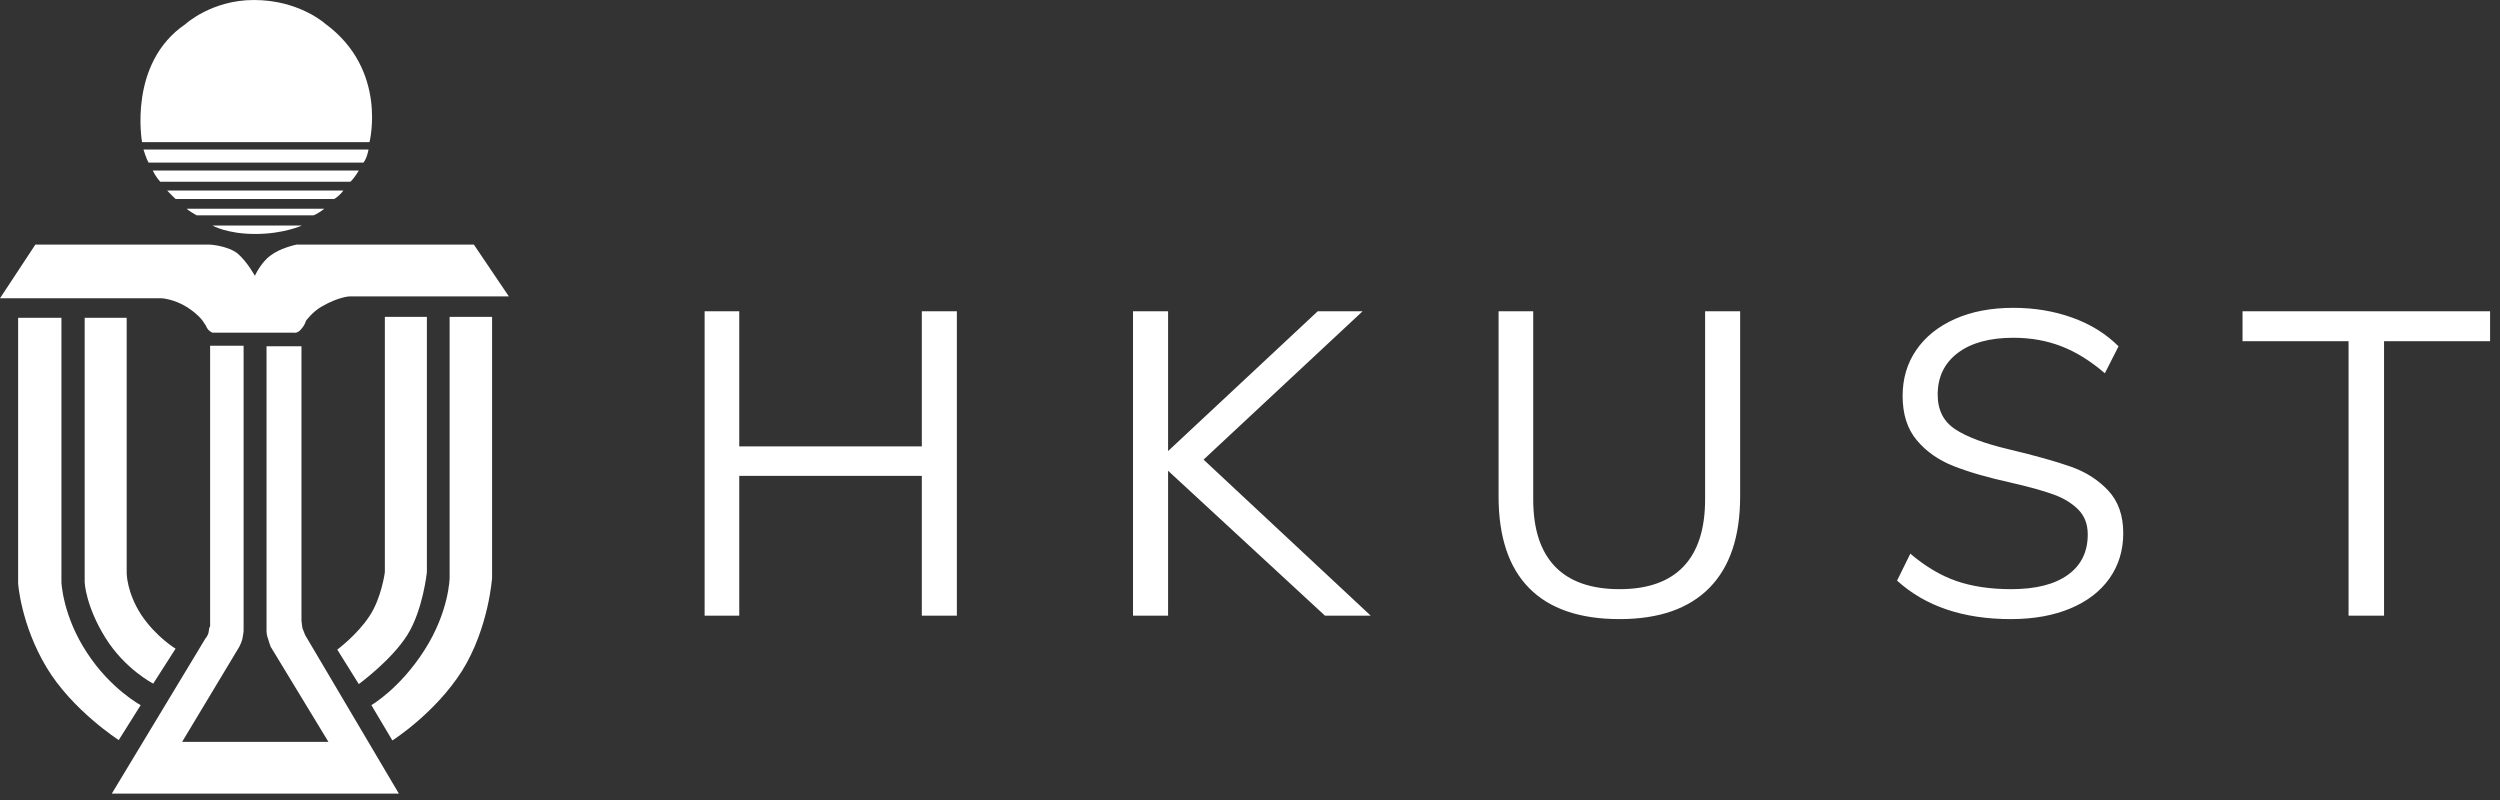
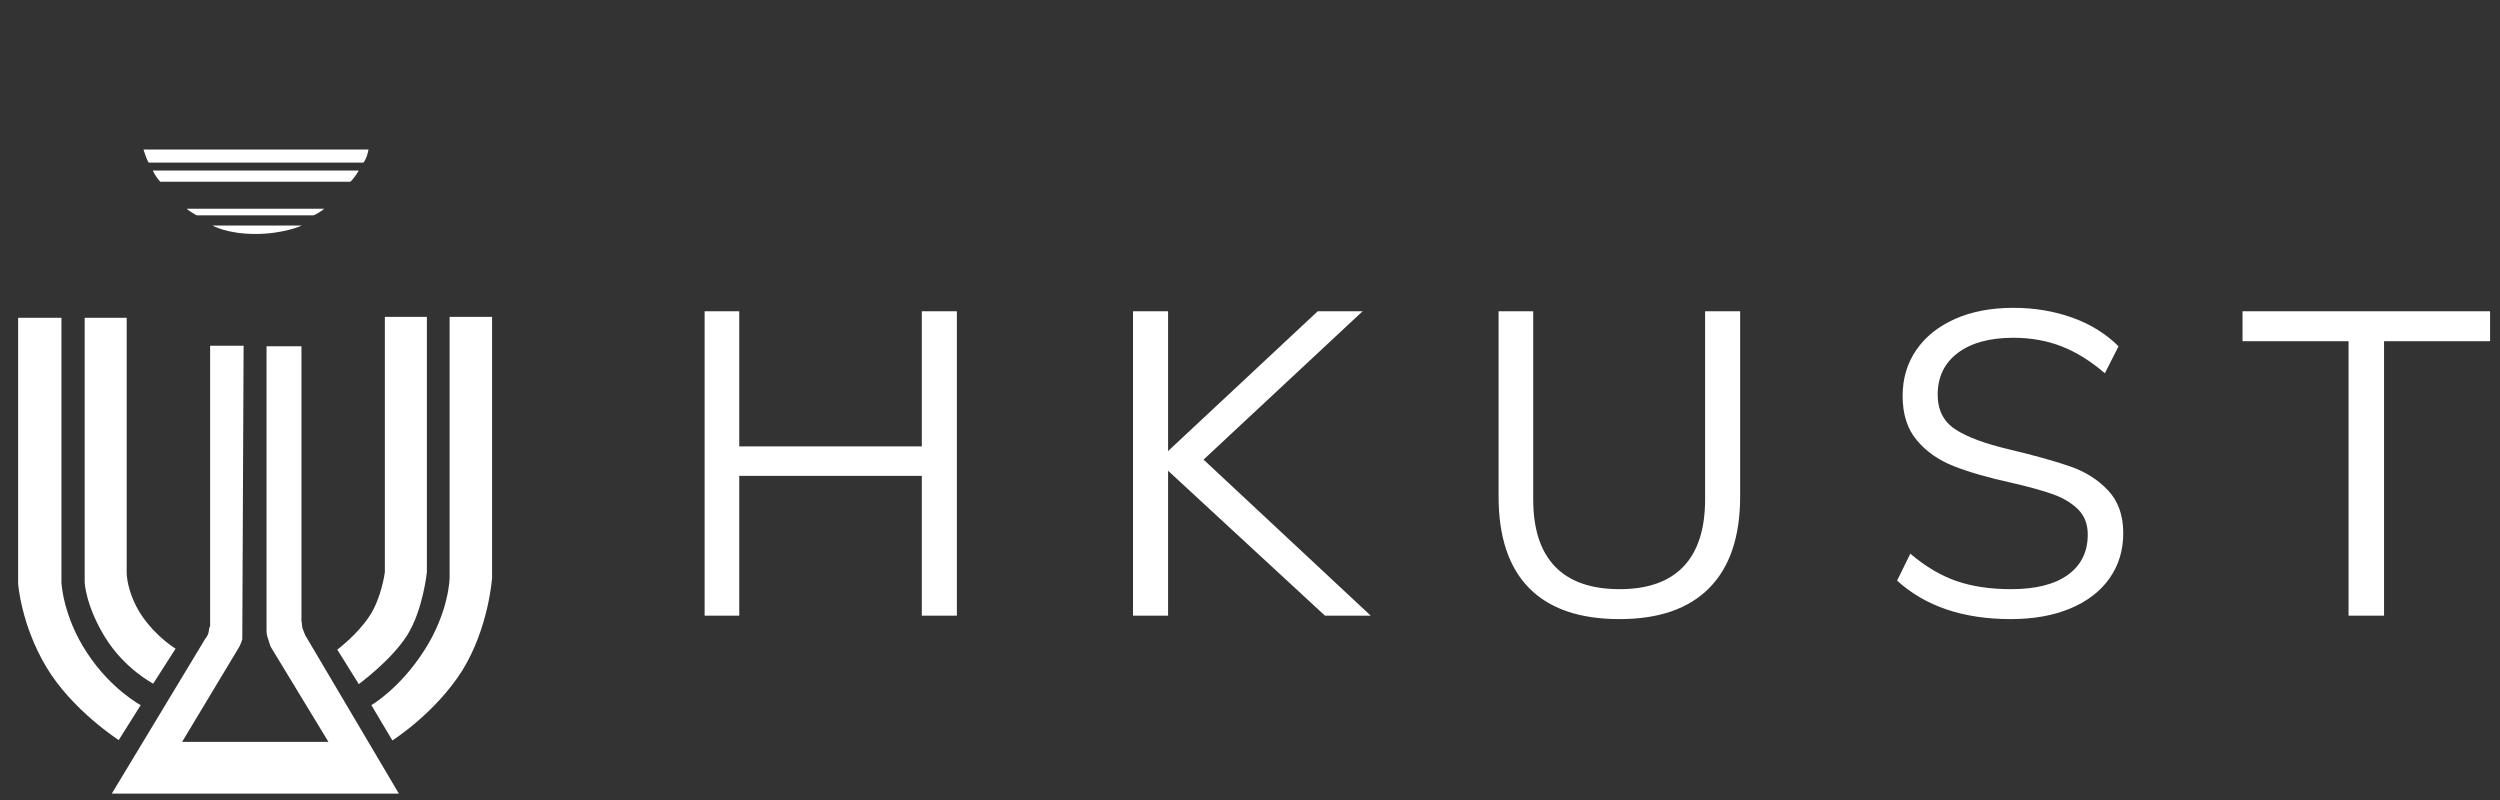
<svg xmlns="http://www.w3.org/2000/svg" width="150px" height="48px" viewBox="0 0 150 48" version="1.1">
  <rect x="0" y="0" width="150" height="48" fill="#333333" stroke="none" />
  <title>HKUST Logo</title>
  <desc>Created with Sketch.</desc>
  <defs />
  <g id="Page-1" stroke="none" stroke-width="1" fill="none" fill-rule="evenodd">
    <g id="Mobile" transform="translate(-85, -394)" fill="#FFFFFF">
      <g id="HKUST-Logo" transform="translate(85, 394)">
        <path d="M55.309,18.676 L57.412,18.676 L57.412,36.941 L55.309,36.941 L55.309,28.552 L44.355,28.552 L44.355,36.941 L42.277,36.941 L42.277,18.676 L44.355,18.676 L44.355,26.782 L55.309,26.782 L55.309,18.676 Z M82.245,36.941 L79.5,36.941 L70.085,28.244 L70.085,36.941 L67.981,36.941 L67.981,18.676 L70.085,18.676 L70.085,27.064 L79.064,18.676 L81.757,18.676 L72.214,27.577 L82.245,36.941 Z M97.175,37.146 C94.781,37.146 92.972,36.526 91.749,35.286 C90.526,34.046 89.915,32.212 89.915,29.784 L89.915,18.676 L91.993,18.676 L91.993,29.963 C91.993,31.742 92.429,33.084 93.301,33.991 C94.173,34.897 95.465,35.35 97.175,35.35 C98.868,35.35 100.146,34.897 101.01,33.991 C101.874,33.084 102.306,31.742 102.306,29.963 L102.306,18.676 L104.409,18.676 L104.409,29.784 C104.409,32.195 103.793,34.025 102.562,35.273 C101.331,36.522 99.535,37.146 97.175,37.146 Z M120.648,37.146 C117.792,37.146 115.517,36.376 113.824,34.837 L114.619,33.221 C115.526,33.991 116.449,34.538 117.39,34.863 C118.33,35.188 119.425,35.35 120.673,35.35 C122.144,35.35 123.277,35.064 124.072,34.491 C124.868,33.918 125.265,33.11 125.265,32.067 C125.265,31.451 125.073,30.951 124.688,30.566 C124.303,30.181 123.799,29.878 123.175,29.655 C122.55,29.433 121.717,29.202 120.673,28.963 C119.271,28.655 118.117,28.321 117.21,27.962 C116.304,27.603 115.568,27.086 115.004,26.41 C114.44,25.735 114.157,24.85 114.157,23.755 C114.157,22.712 114.431,21.793 114.978,20.997 C115.526,20.202 116.299,19.582 117.3,19.137 C118.3,18.693 119.468,18.47 120.802,18.47 C122.067,18.47 123.247,18.667 124.342,19.06 C125.436,19.454 126.36,20.027 127.112,20.779 L126.291,22.395 C125.436,21.66 124.568,21.121 123.688,20.779 C122.807,20.437 121.845,20.266 120.802,20.266 C119.382,20.266 118.27,20.57 117.467,21.177 C116.663,21.784 116.261,22.618 116.261,23.678 C116.261,24.602 116.612,25.294 117.313,25.756 C118.014,26.218 119.091,26.62 120.545,26.962 C122.118,27.338 123.354,27.684 124.252,28.001 C125.15,28.317 125.898,28.796 126.497,29.437 C127.095,30.079 127.395,30.929 127.395,31.99 C127.395,33.016 127.121,33.918 126.574,34.696 C126.026,35.474 125.244,36.077 124.226,36.505 C123.209,36.932 122.016,37.146 120.648,37.146 Z M140.914,36.941 L140.914,20.471 L134.552,20.471 L134.552,18.676 L149.405,18.676 L149.405,20.471 L143.043,20.471 L143.043,36.941 L140.914,36.941 Z" id="HKUST" />
        <g id="Symbol">
          <path d="M21.806,9.757 C22.031,9.475 22.11,8.974 22.11,8.974 L8.61,8.974 C8.61,8.974 8.776,9.532 8.918,9.757 L21.806,9.757 Z" id="Fill-1" />
          <path d="M21.022,10.904 C21.273,10.682 21.526,10.231 21.526,10.231 L9.168,10.231 C9.168,10.231 9.306,10.568 9.617,10.904 L21.022,10.904 Z" id="Fill-3" />
-           <path d="M20.047,11.939 C20.354,11.775 20.602,11.434 20.602,11.434 L10.034,11.434 C10.034,11.434 10.287,11.713 10.535,11.939 L20.047,11.939 Z" id="Fill-5" />
          <path d="M18.815,12.919 C19.116,12.804 19.458,12.525 19.458,12.525 L11.212,12.525 C11.212,12.525 11.212,12.587 11.798,12.919 L18.815,12.919 Z" id="Fill-7" />
          <path d="M12.745,13.531 C12.745,13.531 13.612,14.038 15.318,14.038 C17.025,14.038 18.114,13.531 18.114,13.531 L12.745,13.531 Z" id="Fill-9" />
-           <path d="M12.607,14.678 C12.607,14.678 13.641,14.735 14.255,15.208 C14.841,15.715 15.292,16.549 15.292,16.549 C15.292,16.549 15.653,15.743 16.242,15.324 C16.832,14.872 17.781,14.678 17.781,14.678 L28.434,14.678 L30.531,17.784 L20.965,17.784 C20.965,17.784 20.295,17.812 19.289,18.401 C18.757,18.703 18.364,19.238 18.364,19.238 C18.364,19.238 18.285,19.489 18.167,19.628 C18.057,19.768 17.973,19.881 17.835,19.934 C17.694,19.993 17.721,19.959 17.721,19.959 L12.745,19.959 C12.745,19.959 12.545,19.881 12.44,19.708 C12.328,19.543 12.409,19.599 12.3,19.464 C12.215,19.323 12.018,18.956 11.263,18.455 C10.481,17.947 9.723,17.897 9.723,17.897 L0,17.897 L2.12,14.678 L12.607,14.678 Z" id="Fill-11" />
          <path d="M5.081,19.069 L5.081,34.946 C5.081,34.946 5.138,36.349 6.313,38.249 C7.488,40.149 9.193,41.017 9.193,41.017 L10.535,38.92 C10.535,38.92 9.362,38.221 8.467,36.879 C7.601,35.538 7.601,34.388 7.601,34.388 L7.601,19.069 L5.081,19.069 Z" id="Fill-14" />
          <path d="M23.091,19.013 L23.091,34.331 C23.091,34.331 22.896,35.871 22.169,36.964 C21.442,38.08 20.236,38.976 20.236,38.976 L21.527,41.045 C21.527,41.045 23.482,39.619 24.435,38.108 C25.382,36.598 25.613,34.331 25.613,34.331 L25.613,19.013 L23.091,19.013 Z" id="Fill-16" />
          <path d="M1.088,19.069 L1.088,35.008 C1.088,35.008 1.251,37.471 2.791,40.042 C4.332,42.612 7.124,44.404 7.124,44.404 L8.441,42.308 C8.441,42.308 6.651,41.356 5.225,39.174 C3.765,36.964 3.686,34.946 3.686,34.946 L3.686,19.069 L1.088,19.069 Z" id="Fill-18" />
-           <path d="M12.607,20.746 L12.607,37.579 C12.607,37.579 12.545,37.635 12.525,37.883 C12.494,38.137 12.328,38.305 12.328,38.305 L6.708,47.617 L23.933,47.617 L18.311,38.108 L18.145,37.686 L18.088,37.24 L18.088,20.777 L15.992,20.777 L15.992,37.861 C15.992,37.861 15.992,38.108 16.076,38.305 C16.126,38.503 16.242,38.807 16.242,38.807 L19.706,44.512 L10.927,44.512 L14.34,38.835 C14.34,38.835 14.453,38.644 14.537,38.362 C14.593,38.108 14.616,37.861 14.616,37.861 L14.616,20.746 L12.607,20.746 Z" id="Fill-20" />
+           <path d="M12.607,20.746 L12.607,37.579 C12.607,37.579 12.545,37.635 12.525,37.883 C12.494,38.137 12.328,38.305 12.328,38.305 L6.708,47.617 L23.933,47.617 L18.311,38.108 L18.145,37.686 L18.088,37.24 L18.088,20.777 L15.992,20.777 L15.992,37.861 C15.992,37.861 15.992,38.108 16.076,38.305 C16.126,38.503 16.242,38.807 16.242,38.807 L19.706,44.512 L10.927,44.512 L14.34,38.835 C14.34,38.835 14.453,38.644 14.537,38.362 L14.616,20.746 L12.607,20.746 Z" id="Fill-20" />
          <path d="M26.977,19.013 L26.977,34.67 C26.977,34.67 26.955,36.683 25.47,39.005 C23.99,41.327 22.282,42.307 22.282,42.307 L23.542,44.427 C23.542,44.427 26.11,42.804 27.735,40.233 C29.328,37.663 29.525,34.67 29.525,34.67 L29.525,19.013 L26.977,19.013 Z" id="Fill-22" />
-           <path d="M8.523,8.526 C8.523,8.526 7.661,3.805 11.124,1.449 C11.124,1.449 12.691,0 15.234,0 C17.947,0 19.512,1.423 19.512,1.423 C23.286,4.188 22.17,8.526 22.17,8.526 L8.523,8.526 Z" id="Fill-24" />
        </g>
      </g>
    </g>
  </g>
</svg>